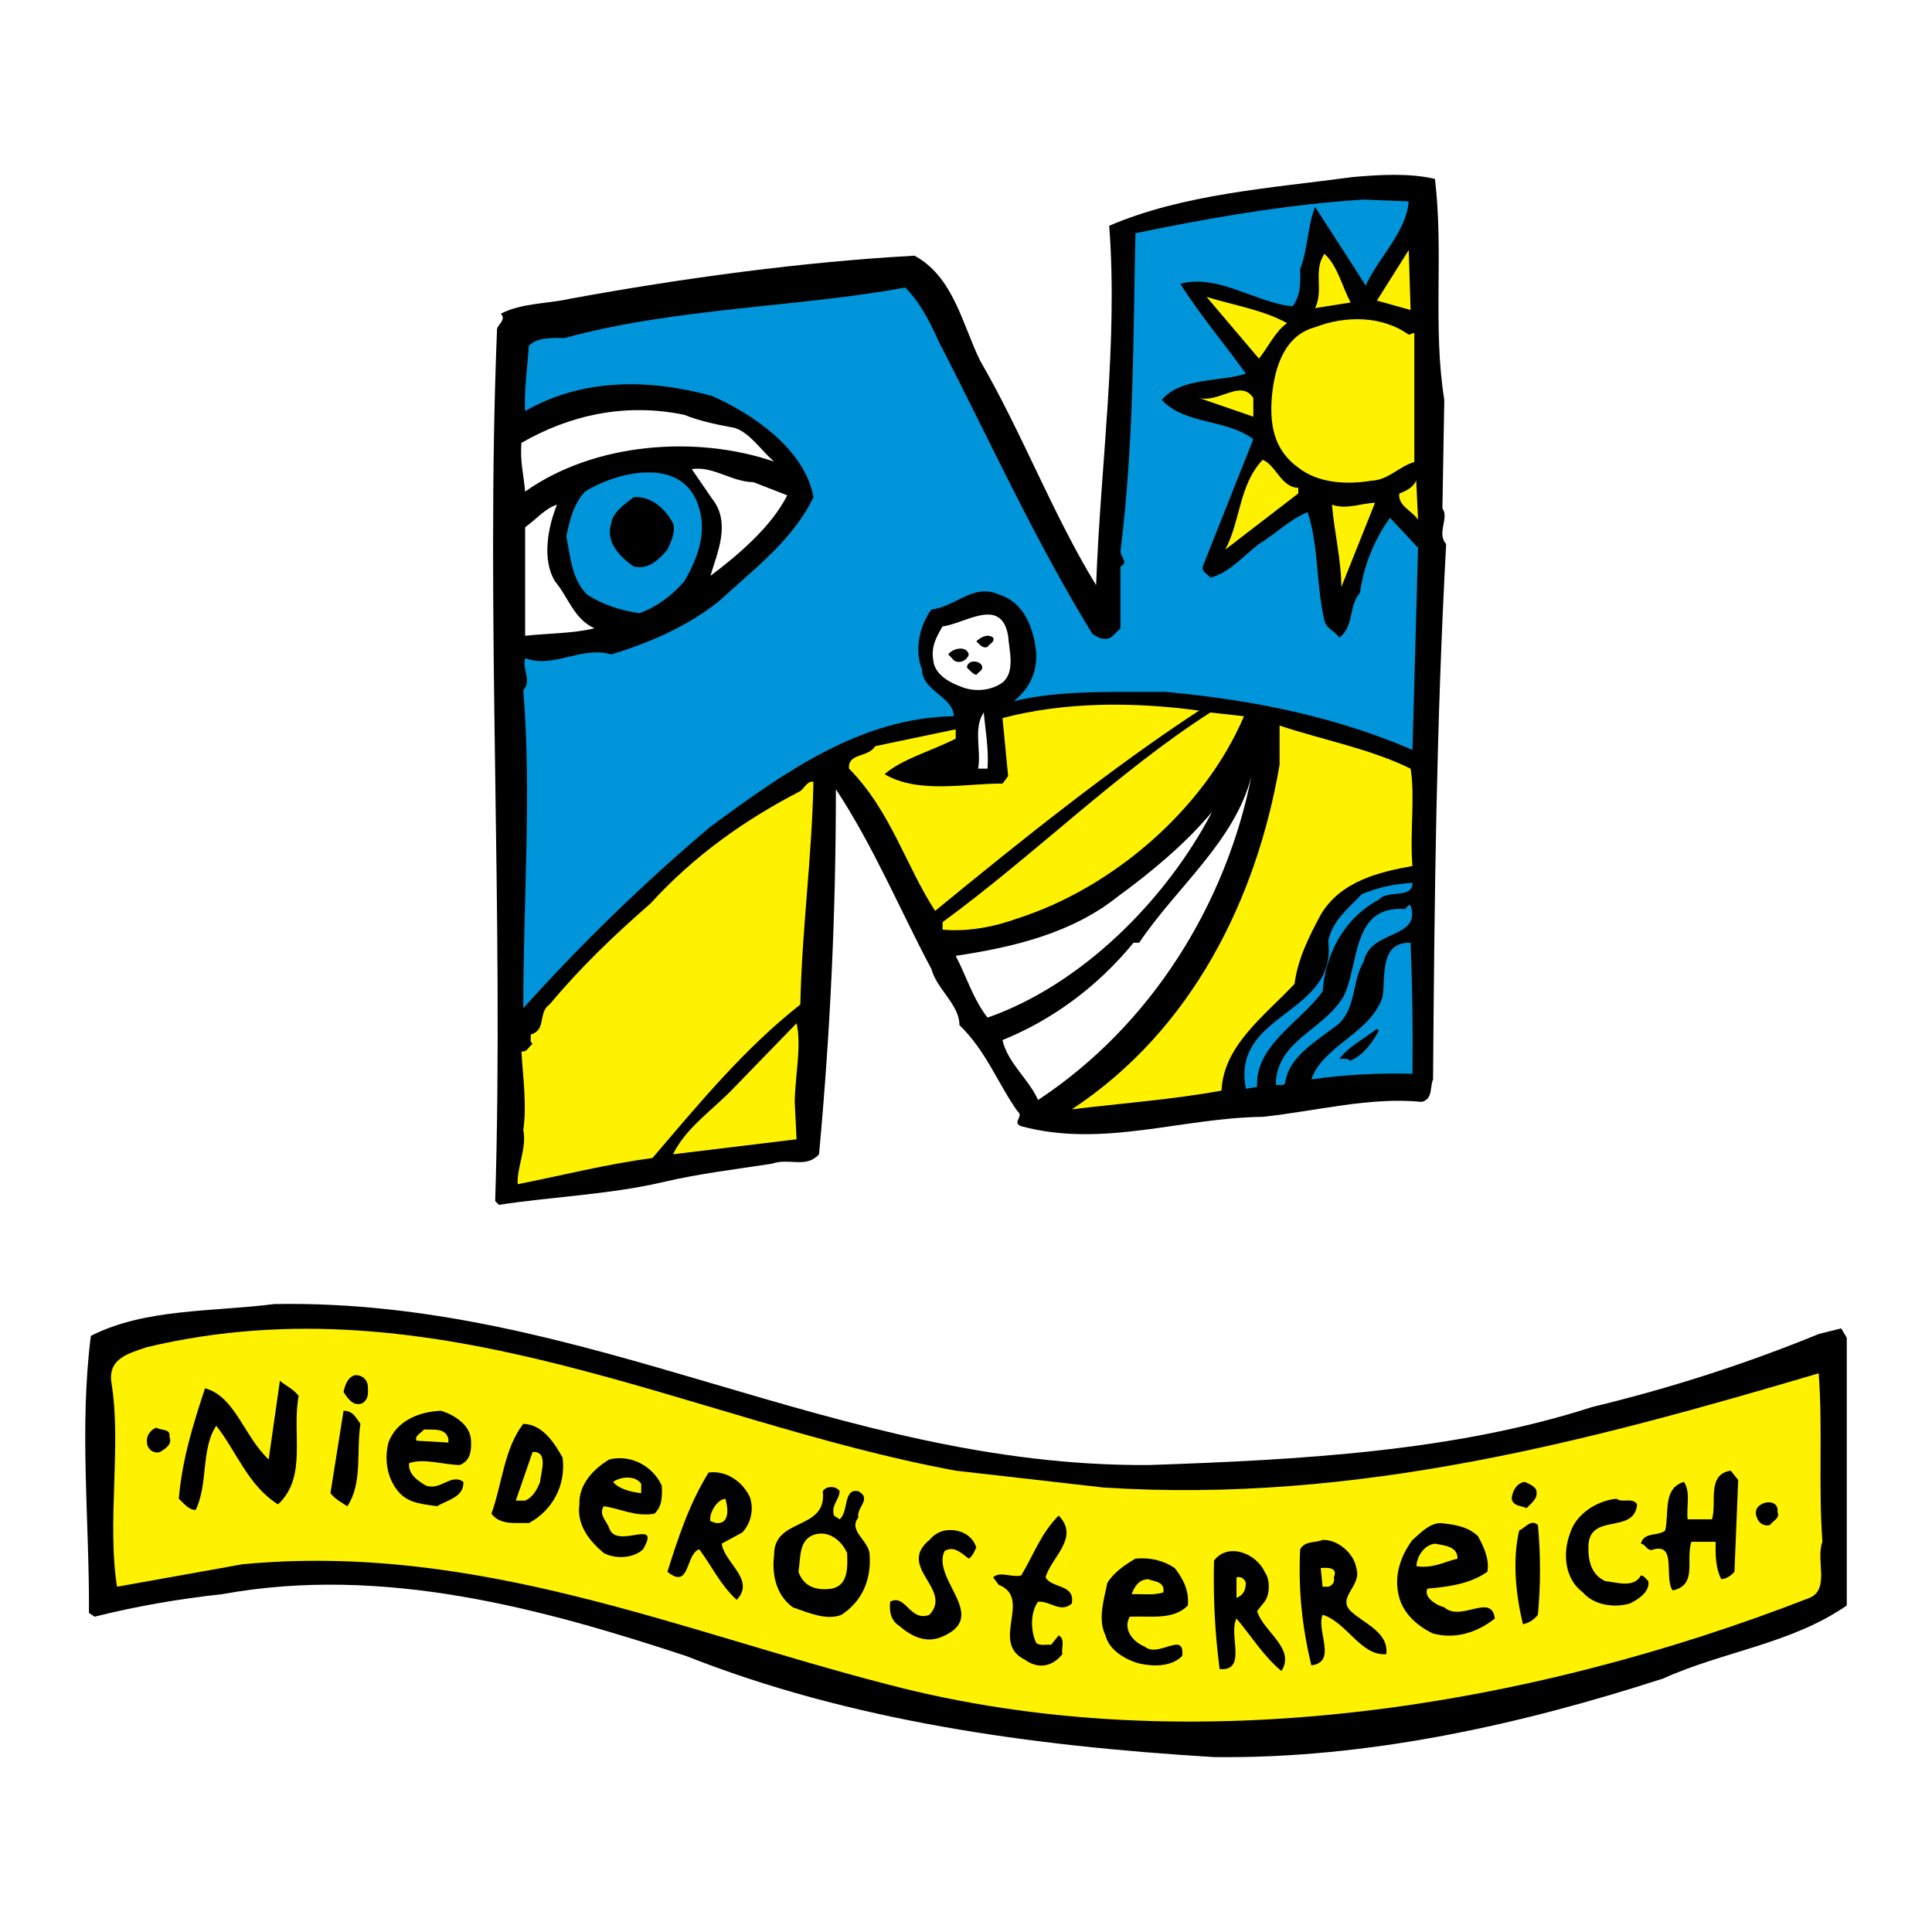
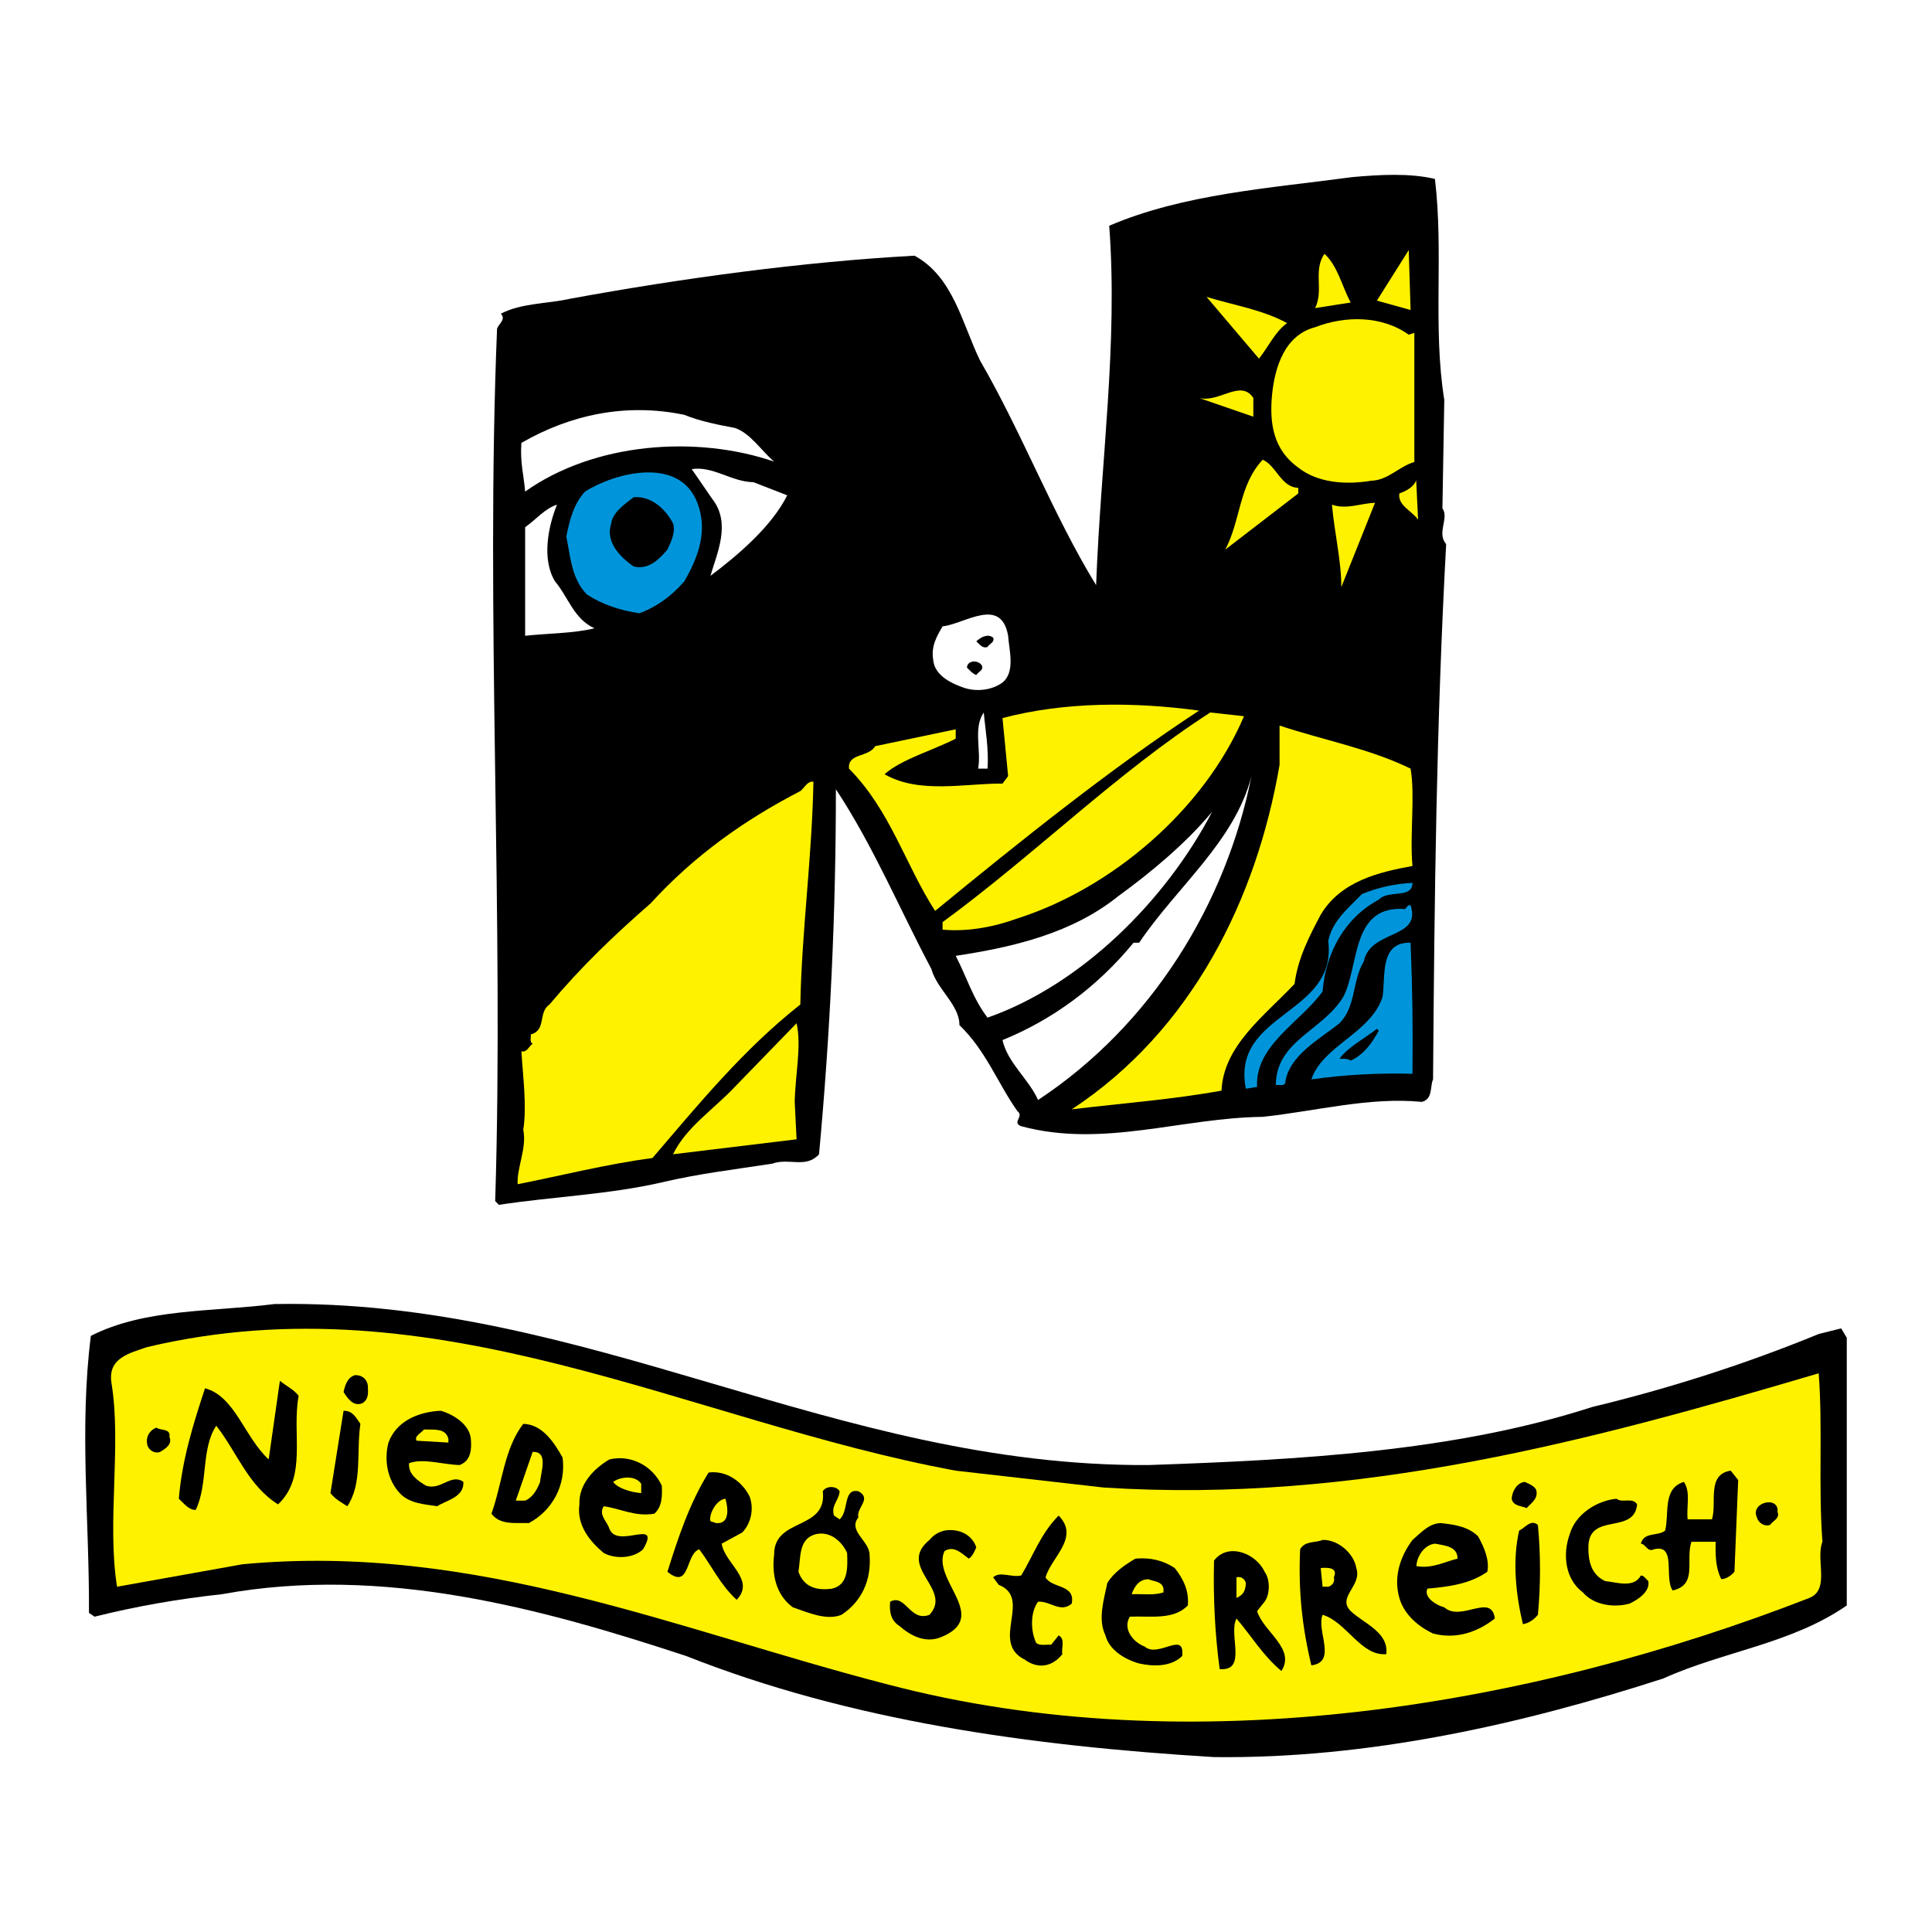
<svg xmlns="http://www.w3.org/2000/svg" version="1.0" id="Layer_1" x="0px" y="0px" width="192.756px" height="192.756px" viewBox="0 0 192.756 192.756" enable-background="new 0 0 192.756 192.756" xml:space="preserve">
  <g>
    <polygon fill-rule="evenodd" clip-rule="evenodd" fill="#FFFFFF" points="0,0 192.756,0 192.756,192.756 0,192.756 0,0  " />
    <path fill-rule="evenodd" clip-rule="evenodd" d="M143.163,17.853c0.888,7.332-0.233,14.803,0.934,22.04l-0.187,10.833   c0.7,0.934-0.606,2.475,0.374,3.549c-0.98,18.024-1.168,35.021-1.308,53.417c-0.327,0.748,0,1.963-1.12,2.242   c-5.23-0.514-10.6,0.934-15.876,1.494c-8.125,0.094-15.969,3.127-24.094,0.934c-0.979-0.373,0.327-0.98-0.373-1.494   c-2.008-2.848-3.128-6.023-5.79-8.592c0-2.055-2.241-3.549-2.802-5.604c-3.175-5.977-5.743-12.187-9.525-17.93   c0,12.374-0.56,24.281-1.681,36.42c-1.308,1.449-2.988,0.328-4.669,0.936c-3.922,0.607-7.237,0.98-11.02,1.867   c-5.229,1.213-11.112,1.447-16.249,2.242l-0.373-0.375c0.887-28.203-0.98-58.74,0.187-87.037c0.141-0.468,0.934-0.935,0.374-1.495   c2.054-1.074,4.622-0.98,6.911-1.494c11.206-2.055,23.252-3.689,34.365-4.296c3.875,2.102,4.762,6.817,6.537,10.459   c4.249,7.332,7.237,15.316,11.58,22.414c0.466-12.42,2.193-24.048,1.308-35.861c7.423-3.175,15.968-3.736,24.279-4.856   C137.56,17.433,140.642,17.246,143.163,17.853L143.163,17.853z" />
-     <path fill-rule="evenodd" clip-rule="evenodd" fill="#0095DA" d="M140.549,20.094c-0.233,3.035-2.989,5.557-4.296,8.405   c-1.588-2.522-3.362-5.23-5.043-7.845c-0.793,1.962-0.7,4.203-1.494,6.164c0.046,1.354,0.046,2.709-0.747,3.736   c-3.548-0.28-7.424-3.269-11.206-2.241c1.867,2.988,4.39,5.976,6.537,8.964c-2.802,0.887-6.351,0.327-8.405,2.615   c2.382,2.521,6.397,1.868,9.151,3.922l-5.043,12.701c-0.14,0.56,0.515,0.746,0.748,1.12c1.867-0.466,3.269-2.147,4.856-3.361   c1.773-1.074,2.941-2.381,4.854-3.175c1.121,3.362,0.841,7.331,1.682,10.833c0.233,0.84,0.981,0.98,1.494,1.681   c1.495-1.168,0.888-3.175,2.055-4.482c0.327-2.521,1.354-5.231,2.988-7.471l2.801,2.988l-0.56,20.172   c-7.657-3.316-15.969-4.996-24.653-5.791c-4.717,0.047-10.412-0.232-15.129,0.934c1.588-1.261,2.335-2.895,2.241-4.856   c-0.232-2.334-1.167-5.043-3.735-5.79c-2.474-1.168-4.388,1.261-6.724,1.494c-1.167,1.634-1.728,3.969-0.933,5.978   c0,2.147,3.128,2.708,3.175,4.669c-9.339,0.141-17.042,5.696-24.28,11.02c-6.583,5.556-12.933,11.72-18.676,18.116   c0-10.832,0.84-21.524,0-31.751c0.887-0.934-0.141-2.008,0.187-3.175c2.895,1.074,5.557-1.261,8.592-0.374   c3.781-1.166,7.423-2.708,10.646-5.229c3.456-3.174,7.471-6.164,9.525-10.459c-0.841-4.762-6.069-8.312-10.085-10.085   c-6.209-1.728-12.934-1.821-18.677,1.494c-0.14-1.68,0.233-4.576,0.374-6.537c0.793-0.793,2.241-0.793,3.548-0.747   c11.019-3.035,23.486-3.083,33.991-5.043c1.401,1.353,2.522,3.501,3.363,5.416c5.043,9.759,9.524,19.705,15.314,29.137   c0.607,0.42,1.401,0.793,2.055,0.187l0.747-0.747v-6.163c0.841-0.375,0-0.981,0-1.496c1.354-10.926,1.26-21.058,1.494-31.751   c7.19-1.494,15.176-2.894,22.785-3.361L140.549,20.094L140.549,20.094z" />
    <polygon fill-rule="evenodd" clip-rule="evenodd" fill="#FFF200" points="137.373,29.994 140.549,24.951 140.735,30.928    137.373,29.994  " />
    <path fill-rule="evenodd" clip-rule="evenodd" fill="#FFF200" d="M134.758,30.18l-3.548,0.56c0.888-1.821-0.233-3.735,0.934-5.417   C133.497,26.584,133.871,28.546,134.758,30.18L134.758,30.18z" />
    <path fill-rule="evenodd" clip-rule="evenodd" fill="#FFF200" d="M128.408,32.235c-1.215,0.887-1.867,2.381-2.801,3.548   l-5.23-6.163C123.085,30.461,125.934,30.881,128.408,32.235L128.408,32.235z" />
    <path fill-rule="evenodd" clip-rule="evenodd" fill="#FFF200" d="M140.549,33.394l0.56-0.187v12.887   c-1.494,0.42-2.615,1.821-4.296,1.868c-2.521,0.42-5.323,0.234-7.283-1.308c-2.475-1.774-2.896-4.389-2.615-7.285   c0.279-2.755,1.261-5.93,4.296-6.723C134.198,31.479,137.887,31.479,140.549,33.394L140.549,33.394z" />
    <path fill-rule="evenodd" clip-rule="evenodd" fill="#FFF200" d="M125.046,39.706v1.868l-5.416-1.868   C121.638,40.219,123.786,37.792,125.046,39.706L125.046,39.706z" />
    <path fill-rule="evenodd" clip-rule="evenodd" fill="#FFFFFF" d="M73.312,42.694c1.541,0.513,2.615,2.242,3.922,3.362   c-7.752-2.661-17.93-1.915-24.841,2.988c-0.14-1.681-0.513-2.895-0.374-4.856c4.857-2.801,10.413-4.016,16.25-2.801   C69.857,42.041,71.818,42.414,73.312,42.694L73.312,42.694z" />
    <path fill-rule="evenodd" clip-rule="evenodd" fill="#FFF200" d="M129.529,48.671v0.56l-7.284,5.604   c1.541-2.895,1.354-6.443,3.735-8.965C127.335,46.43,127.801,48.625,129.529,48.671L129.529,48.671z" />
    <path fill-rule="evenodd" clip-rule="evenodd" fill="#FFFFFF" d="M75.179,48.111l3.362,1.308c-1.541,3.082-4.856,5.93-7.658,8.031   c0.607-2.147,2.102-5.23,0.187-7.658l-2.054-2.988C71.164,46.476,72.938,48.064,75.179,48.111L75.179,48.111z" />
    <path fill-rule="evenodd" clip-rule="evenodd" fill="#0095DA" d="M69.576,50.165c1.074,2.802,0.094,5.417-1.307,7.845   c-1.308,1.494-2.802,2.568-4.482,3.174c-1.869-0.28-3.642-0.84-5.23-1.867c-1.541-1.587-1.634-3.735-2.055-5.791   c0.327-1.587,0.701-3.221,1.868-4.482C61.405,47.13,67.802,45.496,69.576,50.165L69.576,50.165z" />
    <path fill-rule="evenodd" clip-rule="evenodd" fill="#FFF200" d="M141.481,51.846c-0.606-0.887-2.054-1.401-1.867-2.615   c0.654-0.233,1.401-0.606,1.681-1.307L141.481,51.846L141.481,51.846z" />
    <path fill-rule="evenodd" clip-rule="evenodd" d="M67.148,52.219c0.28,0.841-0.187,1.822-0.56,2.615   c-0.794,0.934-1.868,2.055-3.362,1.682c-1.447-0.981-2.848-2.522-2.241-4.297c0.139-1.12,1.4-1.961,2.241-2.615   C64.954,49.465,66.401,50.772,67.148,52.219L67.148,52.219z" />
    <path fill-rule="evenodd" clip-rule="evenodd" fill="#FFFFFF" d="M55.382,58.015c1.307,1.541,1.867,3.736,3.922,4.669   c-2.008,0.514-4.855,0.514-6.911,0.748V52.599c1.074-0.747,1.961-1.868,3.175-2.242C54.682,52.552,54.028,55.821,55.382,58.015   L55.382,58.015z" />
    <path fill-rule="evenodd" clip-rule="evenodd" fill="#FFF200" d="M133.825,58.57c0-2.662-0.7-5.463-0.935-8.218   c1.447,0.513,2.849-0.141,4.296-0.187L133.825,58.57L133.825,58.57z" />
    <path fill-rule="evenodd" clip-rule="evenodd" fill="#FFFFFF" d="M100.58,63.426c0.094,1.447,0.747,3.596-0.561,4.67   c-1.027,0.746-2.475,0.933-3.735,0.56c-1.26-0.42-3.035-1.213-3.175-2.801c-0.232-1.354,0.327-2.334,0.934-3.363   C96.237,62.258,99.879,59.457,100.58,63.426L100.58,63.426z" />
    <path fill-rule="evenodd" clip-rule="evenodd" d="M99.086,63.613c0.187,0.467-0.373,0.606-0.561,0.934   c-0.514,0.187-0.794-0.28-1.12-0.56C97.872,63.566,98.525,63.193,99.086,63.613L99.086,63.613z" />
-     <path fill-rule="evenodd" clip-rule="evenodd" d="M96.658,65.293c-0.187,0.701-1.214,1.075-1.681,0.374l-0.373-0.374   C95.024,64.687,96.424,64.36,96.658,65.293L96.658,65.293z" />
    <path fill-rule="evenodd" clip-rule="evenodd" d="M97.966,66.415c0.186,0.467-0.375,0.607-0.561,0.934   c-0.375-0.14-0.654-0.467-0.934-0.748C96.518,65.807,97.685,65.854,97.966,66.415L97.966,66.415z" />
    <path fill-rule="evenodd" clip-rule="evenodd" fill="#FFF200" d="M119.63,70.897c-8.638,5.65-17.743,12.934-26.333,19.985   c-2.942-4.53-4.437-9.993-8.592-14.196c-0.14-1.587,1.914-1.074,2.615-2.241l8.031-1.682v0.934   c-2.382,1.213-5.416,2.055-7.098,3.549c3.456,2.008,8.171,0.888,11.767,0.935l0.561-0.748l-0.561-5.791   C106.229,70.01,113.093,70.01,119.63,70.897L119.63,70.897z" />
    <path fill-rule="evenodd" clip-rule="evenodd" fill="#FFFFFF" d="M98.151,71.084c0.142,1.634,0.515,3.642,0.374,5.603h-0.934   C97.918,74.867,97.078,72.625,98.151,71.084L98.151,71.084z" />
    <path fill-rule="evenodd" clip-rule="evenodd" fill="#FFF200" d="M124.112,71.458c-3.968,9.339-13.214,17.184-22.599,20.172   c-2.288,0.84-4.949,1.354-7.471,1.121v-0.748c9.291-6.816,17.416-14.941,26.708-20.918L124.112,71.458L124.112,71.458z" />
    <path fill-rule="evenodd" clip-rule="evenodd" fill="#FFF200" d="M140.735,76.687c0.467,2.708-0.094,6.631,0.187,9.712   c-3.315,0.607-7.145,1.494-9.152,4.856c-1.166,2.195-2.287,4.389-2.614,6.91c-2.988,3.176-7.098,6.164-7.283,10.646   c-4.857,0.887-9.946,1.262-14.942,1.867c12-7.891,18.444-21.012,20.731-34.366v-3.922C132.004,73.838,136.626,74.68,140.735,76.687   L140.735,76.687z" />
    <path fill-rule="evenodd" clip-rule="evenodd" fill="#FFFFFF" d="M103.567,109.746c-0.933-2.102-3.034-3.688-3.548-5.977   c4.949-2.008,9.432-5.275,13.073-9.712h0.561c3.736-5.557,9.525-10.086,11.207-16.623   C122.339,90.088,114.961,102.229,103.567,109.746L103.567,109.746z" />
    <path fill-rule="evenodd" clip-rule="evenodd" fill="#FFF200" d="M81.156,77.994c-0.14,7.518-1.167,14.942-1.307,22.227   c-5.697,4.482-10.226,10.039-14.755,15.316c-4.575,0.605-8.965,1.727-13.447,2.613c-0.093-1.68,0.934-3.596,0.561-5.416   c0.373-2.428-0.047-5.416-0.188-7.844c0.561,0.141,0.748-0.514,1.121-0.748c-0.328-0.186-0.14-0.605-0.187-0.934   c1.587-0.42,0.7-2.195,1.867-2.988c3.175-3.782,6.397-6.864,10.086-10.085c4.388-4.81,9.431-8.358,14.941-11.207   C80.269,78.602,80.548,77.902,81.156,77.994L81.156,77.994z" />
    <path fill-rule="evenodd" clip-rule="evenodd" fill="#FFFFFF" d="M98.525,101.529c-1.447-1.869-2.101-4.109-3.175-6.165   c5.883-0.886,11.673-2.288,16.248-5.977c3.035-2.194,6.724-5.229,9.339-8.404C116.314,89.855,107.863,98.26,98.525,101.529   L98.525,101.529z" />
    <path fill-rule="evenodd" clip-rule="evenodd" fill="#0095DA" d="M140.922,88.08c0,1.635-2.429,0.654-3.362,1.682   c-3.501,1.867-5.322,5.463-5.603,9.152c-2.148,3.035-6.77,5.369-6.536,9.525l-1.121,0.186c-1.495-7.658,9.15-7.33,8.218-14.754   c0.42-2.008,1.961-3.221,3.361-4.669C137.467,88.547,139.147,88.174,140.922,88.08L140.922,88.08z" />
    <path fill-rule="evenodd" clip-rule="evenodd" fill="#0095DA" d="M140.735,90.322c1.121,3.408-4.016,2.381-4.67,5.604   c-1.167,1.914-0.746,4.482-2.428,6.162c-1.961,1.588-5.089,3.223-5.416,5.979c-0.188,0.326-0.607,0.139-0.934,0.186   c0.047-4.436,4.622-5.369,6.724-8.777c1.634-3.083,0.746-9.2,6.163-8.78C140.361,90.556,140.455,90.229,140.735,90.322   L140.735,90.322z" />
    <path fill-rule="evenodd" clip-rule="evenodd" fill="#0095DA" d="M140.735,94.058c0.187,4.763,0.233,8.218,0.187,13.073   c-3.455-0.092-6.817,0.094-10.086,0.561c1.121-3.361,5.93-4.621,7.098-8.217C138.26,97.42,137.606,93.963,140.735,94.058   L140.735,94.058z" />
    <path fill-rule="evenodd" clip-rule="evenodd" fill="#FFF200" d="M79.288,109.934l0.187,3.734l-12.327,1.494   c1.308-2.707,4.063-4.482,6.164-6.723l6.163-6.352C79.989,104.33,79.335,107.318,79.288,109.934L79.288,109.934z" />
    <path fill-rule="evenodd" clip-rule="evenodd" d="M137.56,102.836c-0.699,1.26-1.447,2.334-2.802,2.988   c-0.279-0.234-0.746-0.186-1.12-0.186c0.841-1.168,2.475-2.01,3.735-2.988L137.56,102.836L137.56,102.836z" />
    <path fill-rule="evenodd" clip-rule="evenodd" d="M114.588,146.168c15.081-0.514,30.537-1.354,44.264-5.791   c7.751-1.867,15.315-4.295,22.6-7.283c0.746-0.188,1.493-0.375,2.241-0.561l0.56,0.934v26.709   c-5.509,3.828-12.326,4.576-18.303,7.285c-14.148,4.576-29.417,8.031-44.825,7.844c-18.489-1.121-36.373-3.643-52.668-10.086   c-14.335-4.717-30.209-9.105-46.318-6.164c-4.342,0.467-8.591,1.215-12.701,2.242l-0.561-0.375   c0.047-9.197-0.979-18.443,0.188-27.641c5.416-2.756,12.093-2.383,18.303-3.176C58.65,129.545,83.21,146.354,114.588,146.168   L114.588,146.168z" />
    <path fill-rule="evenodd" clip-rule="evenodd" fill="#FFF200" d="M110.104,148.41c25.354,1.633,48.747-4.717,71.347-11.395   c0.42,5.51-0.048,11.113,0.373,16.811c-0.701,1.773,0.794,4.762-1.308,5.602c-27.455,10.693-61.493,16.67-92.077,8.594   c-20.825-5.371-40.996-14.148-64.249-11.955l-12.513,2.242c-1.027-6.443,0.467-14.148-0.561-20.359   c-0.373-2.475,1.821-2.941,3.548-3.547c28.903-6.865,54.117,7.424,80.685,12.326L110.104,148.41L110.104,148.41z" />
    <path fill-rule="evenodd" clip-rule="evenodd" d="M36.705,138.51c0.046,0.607,0,1.168-0.561,1.494   c-0.933,0.373-1.494-0.559-1.867-1.121c0.14-0.652,0.374-1.447,1.121-1.68C36.191,137.156,36.751,137.715,36.705,138.51   L36.705,138.51z" />
    <path fill-rule="evenodd" clip-rule="evenodd" d="M29.795,139.258c-0.7,3.828,0.887,8.078-2.055,10.832   c-2.988-1.867-4.109-5.229-6.163-7.844c-1.542,2.287-0.794,5.836-2.055,8.404c-0.701,0-1.168-0.654-1.681-1.121   c0.326-3.922,1.447-7.471,2.614-11.02c2.988,0.793,3.922,4.855,6.35,7.098c0.374-2.615,0.747-5.23,1.121-7.846   C28.534,138.277,29.234,138.557,29.795,139.258L29.795,139.258z" />
    <path fill-rule="evenodd" clip-rule="evenodd" d="M35.958,142.059c-0.42,2.756,0.233,5.93-1.308,8.219   c-0.56-0.373-1.213-0.701-1.681-1.309l1.307-8.217C35.211,140.752,35.491,141.406,35.958,142.059L35.958,142.059z" />
    <path fill-rule="evenodd" clip-rule="evenodd" d="M46.977,143.553c0.094,1.074,0,2.195-1.121,2.615   c-1.681-0.047-3.595-0.701-5.042-0.188c-0.094,1.121,0.841,1.729,1.681,2.242c1.494,0.514,2.521-1.262,3.735-0.373   c0.093,1.539-1.681,1.82-2.615,2.428c-1.121-0.188-2.755-0.234-3.736-1.309c-1.213-1.307-1.588-3.268-1.121-5.043   c0.795-2.193,3.083-3.082,5.23-3.174C45.25,141.125,46.837,142.105,46.977,143.553L46.977,143.553z" />
    <path fill-rule="evenodd" clip-rule="evenodd" d="M56.128,145.42c0.374,2.803-1.074,5.324-3.361,6.537   c-1.354-0.047-2.849,0.234-3.736-0.934c1.074-2.988,1.261-6.49,3.175-8.965C54.121,142.105,55.289,143.926,56.128,145.42   L56.128,145.42z" />
    <path fill-rule="evenodd" clip-rule="evenodd" d="M16.907,143.365c0.327,0.748-0.466,1.215-0.934,1.496   c-0.654,0.232-1.308-0.328-1.308-0.936c-0.093-0.652,0.327-1.26,0.934-1.492C16.021,142.758,17.047,142.479,16.907,143.365   L16.907,143.365z" />
    <path fill-rule="evenodd" clip-rule="evenodd" fill="#FFF200" d="M44.736,143.553v0.373l-3.176-0.186   c-0.233-0.467,0.374-0.701,0.748-1.121C43.242,142.666,44.456,142.434,44.736,143.553L44.736,143.553z" />
    <path fill-rule="evenodd" clip-rule="evenodd" fill="#FFF200" d="M53.888,147.85c-0.28,0.699-0.7,1.539-1.494,1.867H51.46   l1.68-4.855C54.774,144.766,53.934,146.961,53.888,147.85L53.888,147.85z" />
    <path fill-rule="evenodd" clip-rule="evenodd" d="M66.027,148.223c0.047,1.027,0.047,2.102-0.747,2.801   c-1.915,0.326-3.362-0.514-5.043-0.746c-0.56,0.84,0.327,1.494,0.561,2.24c0.793,2.102,5.229-1.168,3.361,2.055   c-0.98,0.934-2.801,0.98-3.922,0.373c-1.447-1.213-2.708-2.801-2.428-4.855c-0.092-1.961,1.401-3.549,2.989-4.482   C62.899,145.094,65.094,146.215,66.027,148.223L66.027,148.223z" />
    <path fill-rule="evenodd" clip-rule="evenodd" d="M173.047,156.814c-0.374,0.42-0.795,0.699-1.309,0.746   c-0.561-1.072-0.606-2.381-0.561-3.734h-2.427c-0.608,1.867,0.652,4.295-1.868,4.855c-0.888-1.262,0.42-4.67-1.867-4.109   c-0.654,0.326-0.795-0.514-1.308-0.561c0.326-1.215,1.681-0.699,2.428-1.307c0.421-1.729-0.28-4.203,1.868-4.855   c0.7,1.027,0.232,2.475,0.373,3.734h2.428c0.514-1.635-0.56-4.482,1.868-4.855l0.747,0.934L173.047,156.814L173.047,156.814z" />
    <path fill-rule="evenodd" clip-rule="evenodd" d="M74.806,149.342c0.42,1.215,0.14,2.615-0.747,3.551l-2.054,1.119   c0.28,1.961,3.408,3.596,1.494,5.604c-1.633-1.494-2.475-3.361-3.735-5.043c-1.401,0.467-0.888,4.109-3.175,2.242   c1.074-3.408,2.195-6.818,4.109-9.9C72.472,146.682,74.059,147.803,74.806,149.342L74.806,149.342z" />
    <path fill-rule="evenodd" clip-rule="evenodd" fill="#FFF200" d="M63.973,148.035v0.934c-1.027-0.092-2.334-0.467-2.801-1.119   C61.873,147.336,63.366,147.148,63.973,148.035L63.973,148.035z" />
    <path fill-rule="evenodd" clip-rule="evenodd" d="M153.249,148.596c0.28,0.887-0.421,1.309-0.935,1.867   c-0.514-0.232-1.354-0.186-1.494-0.934c0.047-0.746,0.514-1.588,1.308-1.68C152.501,148.035,152.968,148.176,153.249,148.596   L153.249,148.596z" />
    <path fill-rule="evenodd" clip-rule="evenodd" d="M83.771,148.783c-0.047,0.887-0.887,1.4-0.561,2.428l0.561,0.373   c0.934-0.793,0.327-3.129,1.868-2.801c1.401,0.746-0.234,1.633,0,2.613c-1.074,1.355,1.121,2.336,1.121,3.736   c0.186,2.475-0.747,4.623-2.802,5.977c-1.494,0.607-3.362-0.232-4.856-0.746c-1.728-1.262-2.101-3.363-1.867-5.23   c-0.047-3.783,5.322-2.381,4.855-6.35C82.417,148.223,83.444,148.223,83.771,148.783L83.771,148.783z" />
    <path fill-rule="evenodd" clip-rule="evenodd" fill="#FFF200" d="M72.377,149.529c0.234,0.795,0.514,2.568-0.934,2.428   l-0.561-0.186C70.697,151.117,71.444,149.623,72.377,149.529L72.377,149.529z" />
    <path fill-rule="evenodd" clip-rule="evenodd" d="M163.334,150.09c-0.28,3.035-4.716,0.793-4.855,4.109   c-0.047,1.447,0.233,2.895,1.68,3.549c1.074,0.094,2.849,0.748,3.55-0.561c0.326,0,0.513,0.373,0.747,0.561   c0.187,1.074-1.075,1.867-1.868,2.242c-1.681,0.467-3.642,0.092-4.669-1.121c-1.821-1.355-2.008-3.877-1.308-5.791   c0.561-2.008,2.708-3.361,4.669-3.549C161.84,149.996,162.867,149.342,163.334,150.09L163.334,150.09z" />
    <path fill-rule="evenodd" clip-rule="evenodd" d="M177.342,150.836c0.28,0.654-0.467,0.889-0.748,1.309   c-0.606,0.188-1.166-0.234-1.307-0.748C174.587,149.857,177.528,149.203,177.342,150.836L177.342,150.836z" />
    <path fill-rule="evenodd" clip-rule="evenodd" d="M104.315,157.373c0.606,1.123,2.988,0.654,2.614,2.617   c-1.12,0.979-2.147-0.281-3.362-0.188c-0.793,1.074-0.746,2.941-0.187,4.109c0.374,0.326,0.981,0.139,1.494,0.186l0.748-0.934   c0.7,0.373,0.233,1.26,0.373,1.869c-1.027,1.307-2.475,1.492-3.735,0.559c-3.548-1.727,0.794-6.117-2.615-7.471l-0.56-0.748   c0.7-0.652,1.821,0.047,2.801-0.186c1.214-2.008,1.962-4.201,3.736-5.977C107.771,153.406,104.875,155.367,104.315,157.373   L104.315,157.373z" />
    <path fill-rule="evenodd" clip-rule="evenodd" d="M147.459,153.266c0.606,1.072,1.166,2.381,0.934,3.549   c-1.728,1.213-3.829,1.494-5.977,1.682c-0.42,0.887,0.934,1.68,1.681,1.867c1.682,1.494,4.717-1.494,5.043,1.119   c-1.728,1.355-3.875,2.102-6.163,1.494c-1.495-0.699-2.896-1.914-3.362-3.549c-0.606-2.1,0.094-4.154,1.308-5.789   c0.887-0.746,1.634-1.635,2.802-1.682C145.077,152.098,146.433,152.285,147.459,153.266L147.459,153.266z" />
    <path fill-rule="evenodd" clip-rule="evenodd" d="M153.436,152.145c0.28,2.895,0.28,6.07,0,8.965   c-0.421,0.514-0.935,0.842-1.494,0.934c-0.701-2.895-1.074-6.35-0.374-9.338C152.175,152.424,152.734,151.537,153.436,152.145   L153.436,152.145z" />
    <path fill-rule="evenodd" clip-rule="evenodd" d="M97.405,154.385c-0.188,0.375-0.327,0.842-0.748,1.121   c-0.701-0.514-1.494-1.354-2.428-0.746c-1.308,2.895,4.669,6.582-0.374,8.592c-1.541,0.607-2.988-0.141-4.109-1.121   c-0.887-0.561-1.027-1.447-0.934-2.428c1.542-0.842,1.961,2.055,3.922,1.307c2.381-2.568-3.315-4.764,0-7.471   c0.42-0.514,0.935-0.793,1.494-0.934C95.631,152.471,96.985,153.078,97.405,154.385L97.405,154.385z" />
    <path fill-rule="evenodd" clip-rule="evenodd" fill="#FFF200" d="M84.518,154.945c0.047,1.4,0.14,3.176-1.494,3.551   c-1.588,0.232-2.849-0.188-3.362-1.682c0.233-1.4,0-3.27,1.681-3.736C82.79,152.705,84.004,153.779,84.518,154.945L84.518,154.945z   " />
    <path fill-rule="evenodd" clip-rule="evenodd" d="M135.319,156.441c0.606,1.773-1.962,2.895-0.562,4.295   c1.262,1.215,3.83,2.102,3.55,4.297c-2.521,0.232-3.97-3.223-6.351-3.924c-0.654,1.588,1.493,4.717-1.121,5.043   c-0.934-3.875-1.307-7.471-1.12-11.58c0.513-0.887,1.494-0.607,2.241-0.934C133.497,153.592,135.085,154.992,135.319,156.441   L135.319,156.441z" />
    <path fill-rule="evenodd" clip-rule="evenodd" fill="#FFF200" d="M145.422,155.506c-1.214,0.281-2.521,1.027-4.107,0.748   c0.045-0.98,0.793-2.148,1.866-2.242C144.068,154.199,145.422,154.246,145.422,155.506L145.422,155.506z" />
    <path fill-rule="evenodd" clip-rule="evenodd" d="M126.167,156.814c0.561,0.746,0.561,2.24,0,2.988l-0.746,0.934   c0.606,2.055,3.875,3.736,2.427,5.977c-1.774-1.447-3.082-3.596-4.482-5.23c-0.84,1.588,1.121,5.277-1.681,5.043   c-0.467-3.502-0.653-7.098-0.561-10.832C122.572,153.826,125.374,155.039,126.167,156.814L126.167,156.814z" />
    <path fill-rule="evenodd" clip-rule="evenodd" d="M117.202,156.441c0.84,1.072,1.447,2.24,1.308,3.734   c-1.447,1.494-3.735,1.027-5.79,1.121c-0.747,1.26,0.373,2.568,1.494,2.988c1.354,1.168,4.016-1.635,3.735,0.934   c-1.073,1.074-2.849,1.074-4.296,0.746c-1.354-0.373-2.987-1.307-3.361-2.801c-0.794-1.635-0.141-3.594,0.187-5.23   c0.653-1.072,1.774-1.82,2.802-2.428C114.774,155.367,116.081,155.693,117.202,156.441L117.202,156.441z" />
    <path fill-rule="evenodd" clip-rule="evenodd" fill="#FFF200" d="M133.077,157.373c0.141,0.469-0.187,0.842-0.56,0.936h-0.561   l-0.188-1.867C132.377,156.393,133.545,156.346,133.077,157.373L133.077,157.373z" />
    <path fill-rule="evenodd" clip-rule="evenodd" fill="#FFF200" d="M124.3,157.934c-0.047,0.795-0.233,1.168-0.935,1.494v-2.055   C123.833,157.234,124.206,157.561,124.3,157.934L124.3,157.934z" />
    <path fill-rule="evenodd" clip-rule="evenodd" fill="#FFF200" d="M116.081,158.496v0.373c-0.934,0.326-2.101,0.139-3.175,0.186   c0.28-0.793,0.747-1.494,1.682-1.494C115.101,157.795,115.941,157.748,116.081,158.496L116.081,158.496z" />
  </g>
</svg>